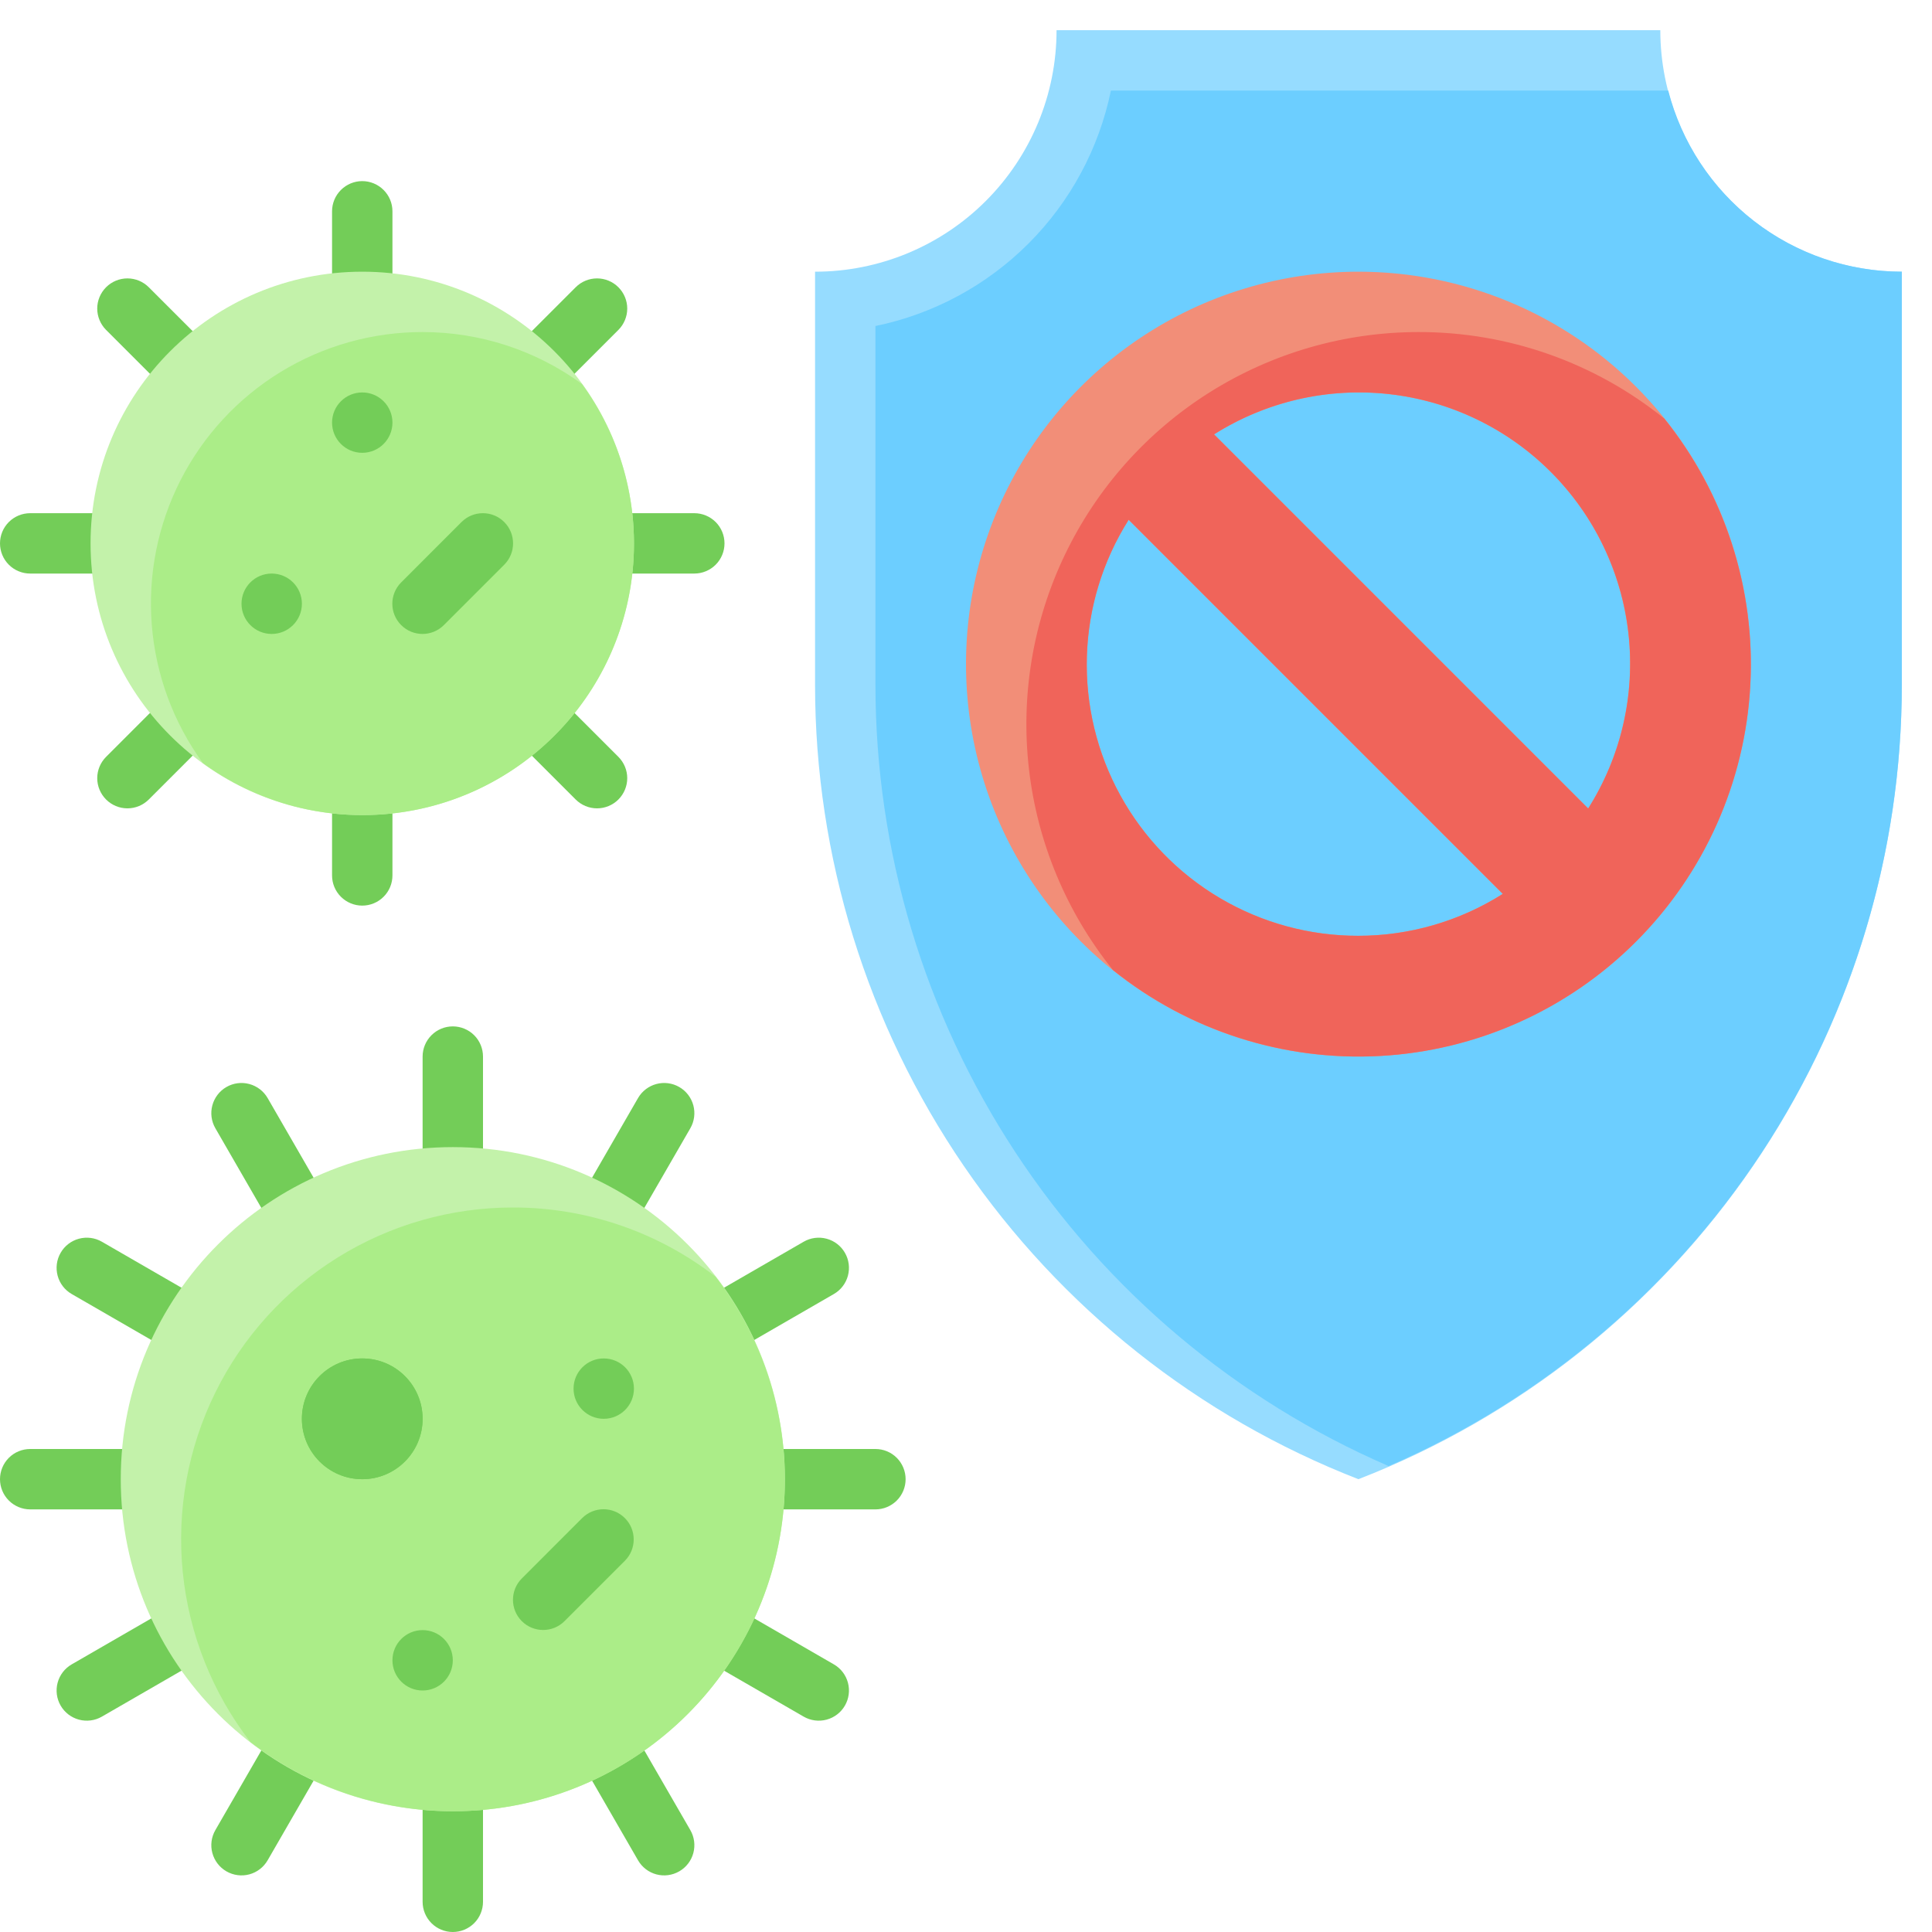
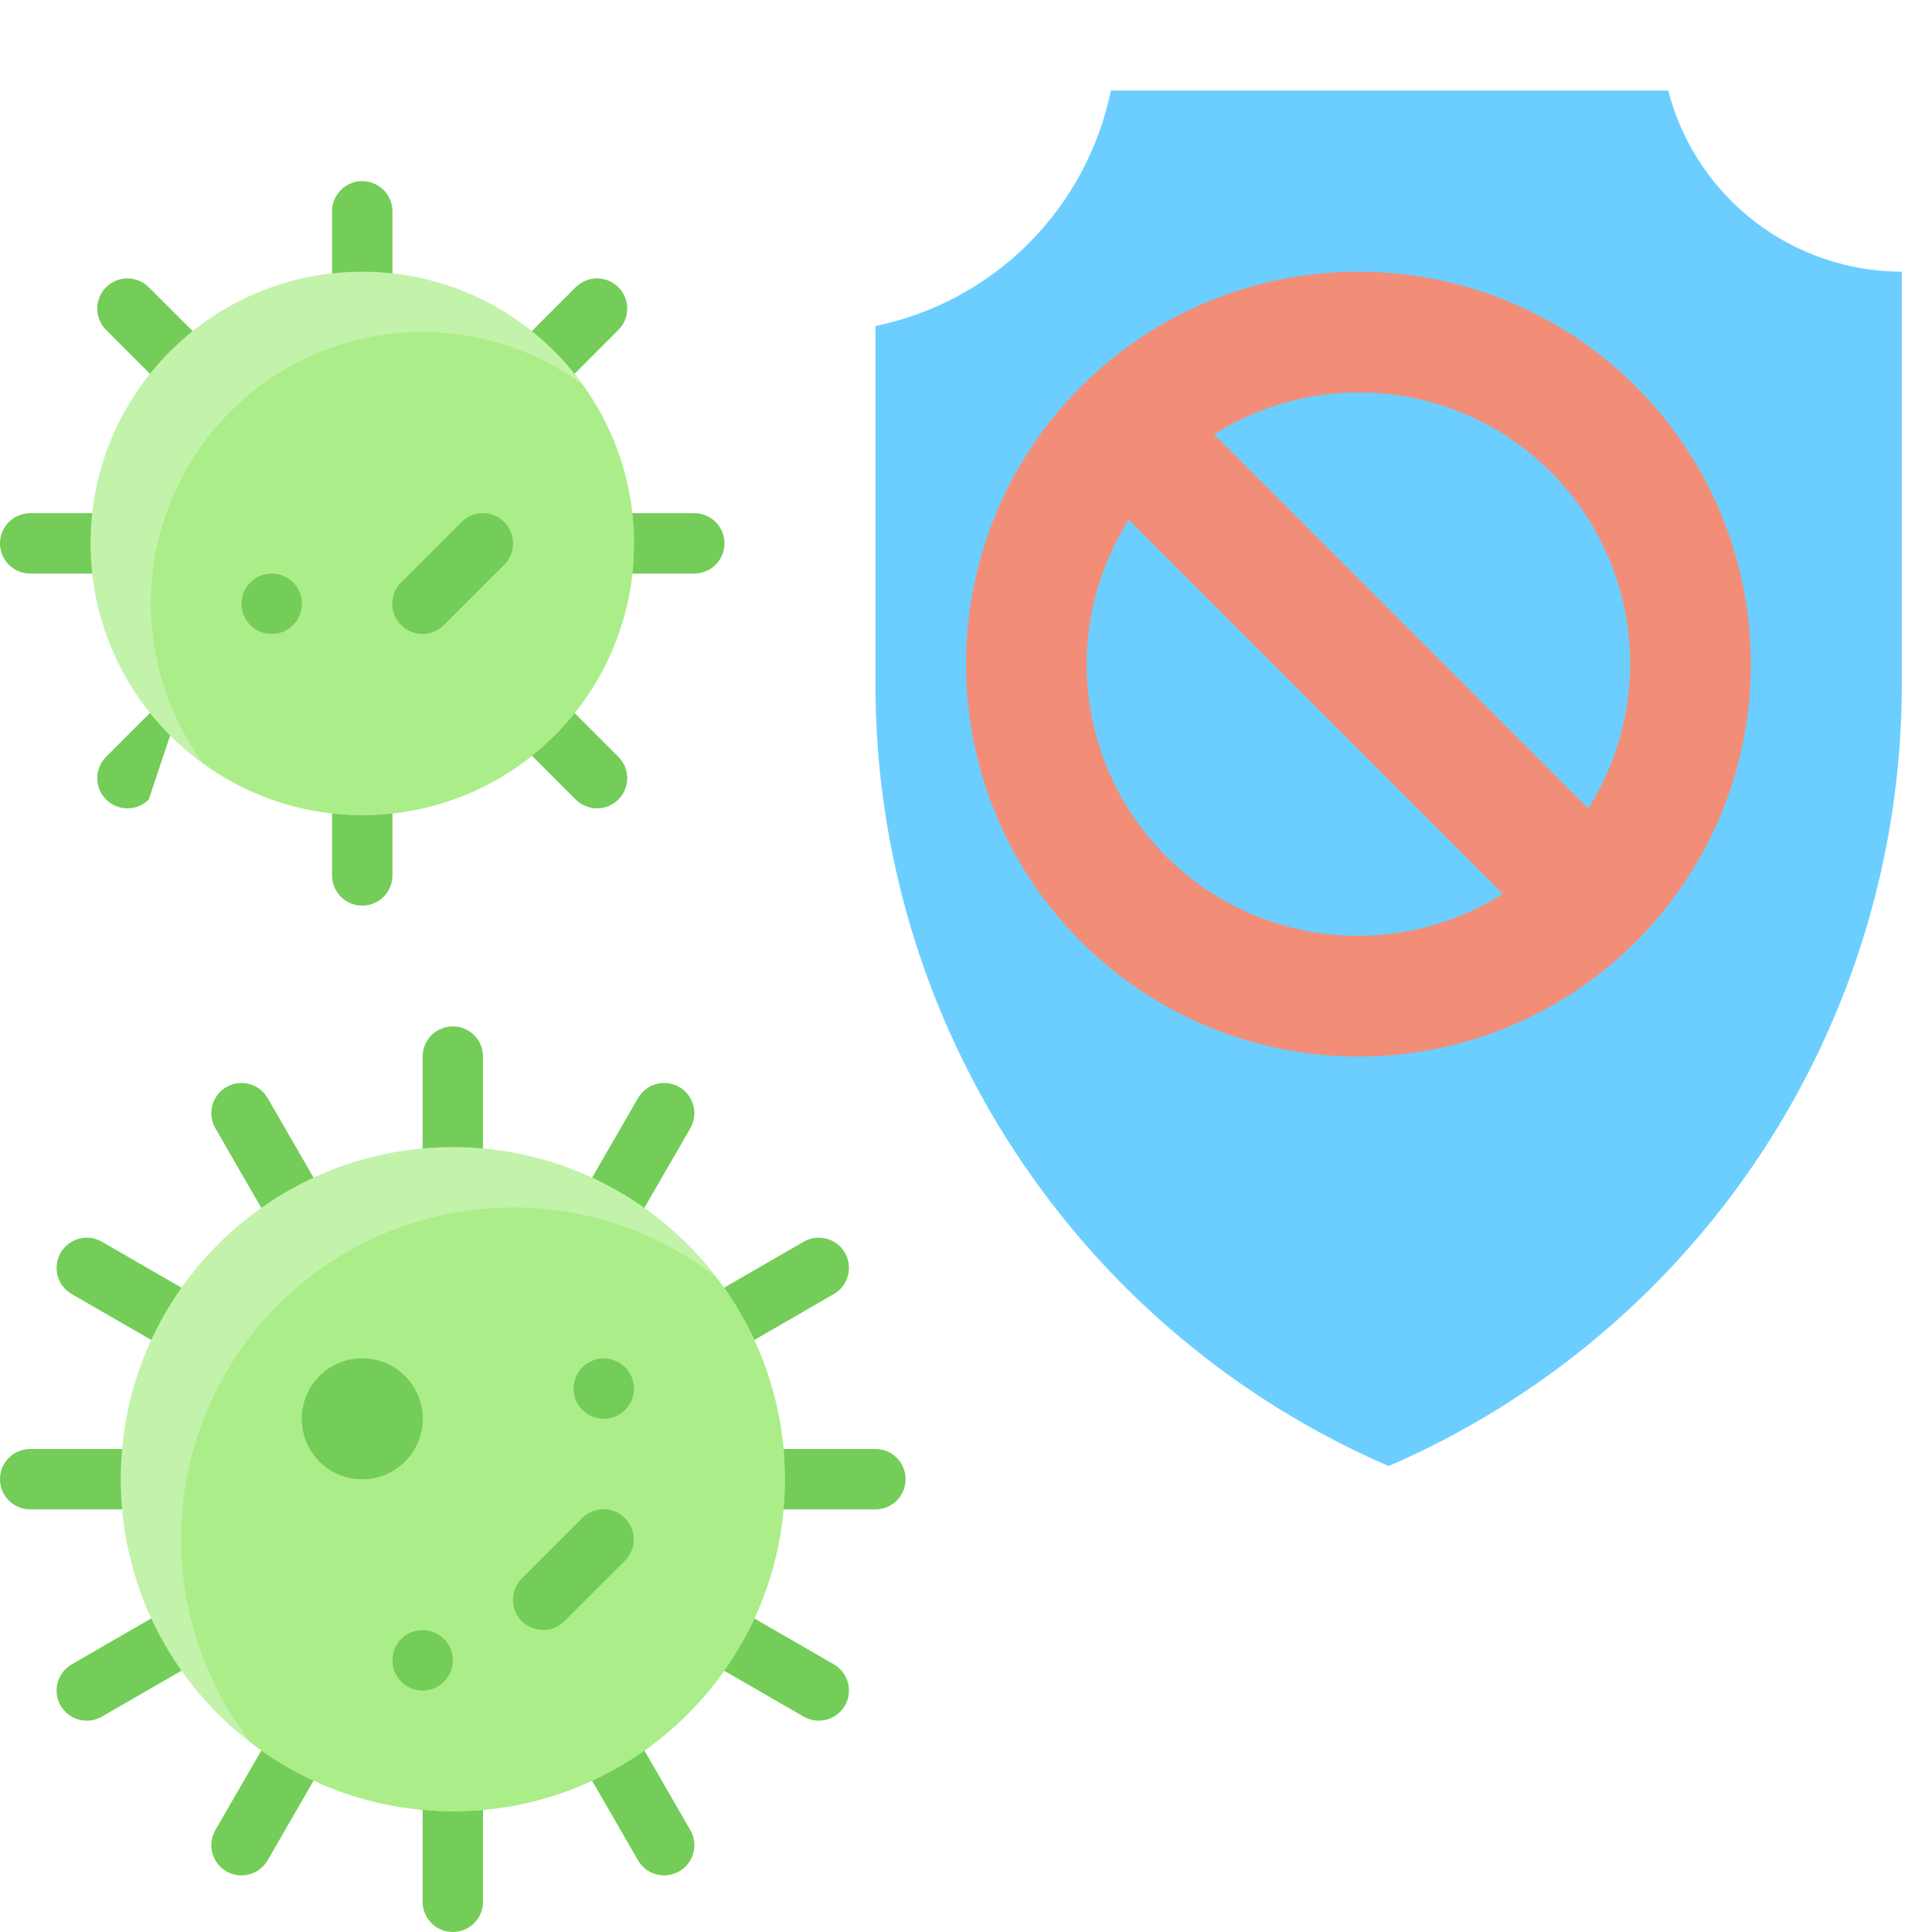
<svg xmlns="http://www.w3.org/2000/svg" width="70" height="70" viewBox="0 0 70 70" fill="none">
-   <path d="M29.531 24.814V9.844C31.852 9.844 34.078 8.922 35.718 7.281C37.359 5.64 38.281 3.414 38.281 1.094H60.156C60.156 3.414 61.078 5.64 62.719 7.281C64.36 8.922 66.586 9.844 68.906 9.844V24.814C68.906 31.036 67.026 37.113 63.513 42.249C60 47.384 55.018 51.339 49.219 53.594C43.42 51.339 38.437 47.384 34.924 42.249C31.411 37.113 29.531 31.036 29.531 24.814Z" fill="#96DCFF" />
  <path d="M60.443 3.281H40.25C39.818 5.382 38.779 7.309 37.263 8.825C35.746 10.342 33.819 11.38 31.719 11.812V24.814C31.721 30.831 33.483 36.716 36.786 41.745C40.09 46.774 44.791 50.727 50.312 53.119C55.834 50.727 60.535 46.774 63.839 41.745C67.142 36.716 68.904 30.831 68.906 24.814V9.844C66.968 9.842 65.085 9.196 63.553 8.009C62.022 6.821 60.927 5.158 60.443 3.281Z" fill="#6CCEFF" />
  <path d="M5.469 20.781H1.094C0.804 20.781 0.525 20.666 0.32 20.461C0.115 20.256 0 19.978 0 19.688C0 19.397 0.115 19.119 0.32 18.914C0.525 18.709 0.804 18.594 1.094 18.594H5.469V20.781Z" fill="#73CD58" />
  <path d="M25.156 20.781H20.781V18.594H25.156C25.446 18.594 25.724 18.709 25.93 18.914C26.135 19.119 26.25 19.397 26.25 19.688C26.25 19.978 26.135 20.256 25.93 20.461C25.724 20.666 25.446 20.781 25.156 20.781Z" fill="#73CD58" />
  <path d="M14.219 12.031H12.031V7.656C12.031 7.366 12.146 7.088 12.352 6.883C12.557 6.678 12.835 6.562 13.125 6.562C13.415 6.562 13.693 6.678 13.898 6.883C14.104 7.088 14.219 7.366 14.219 7.656V12.031Z" fill="#73CD58" />
  <path d="M13.125 32.812C12.835 32.812 12.557 32.697 12.352 32.492C12.146 32.287 12.031 32.009 12.031 31.719V27.344H14.219V31.719C14.219 32.009 14.104 32.287 13.898 32.492C13.693 32.697 13.415 32.812 13.125 32.812Z" fill="#73CD58" />
  <path d="M6.937 15.047L3.844 11.954C3.639 11.749 3.523 11.47 3.523 11.18C3.523 10.89 3.639 10.612 3.844 10.407C4.049 10.202 4.327 10.087 4.617 10.087C4.907 10.087 5.185 10.202 5.39 10.407L8.483 13.5L6.937 15.047Z" fill="#73CD58" />
  <path d="M20.859 28.968L17.766 25.875L19.312 24.328L22.405 27.422C22.61 27.627 22.726 27.905 22.726 28.195C22.726 28.485 22.61 28.763 22.405 28.968C22.2 29.173 21.922 29.288 21.632 29.288C21.342 29.288 21.064 29.173 20.859 28.968Z" fill="#73CD58" />
-   <path d="M3.844 28.968C3.639 28.763 3.523 28.485 3.523 28.195C3.523 27.905 3.639 27.627 3.844 27.422L6.937 24.328L8.483 25.875L5.39 28.968C5.185 29.173 4.907 29.288 4.617 29.288C4.327 29.288 4.049 29.173 3.844 28.968Z" fill="#73CD58" />
+   <path d="M3.844 28.968C3.639 28.763 3.523 28.485 3.523 28.195C3.523 27.905 3.639 27.627 3.844 27.422L6.937 24.328L5.39 28.968C5.185 29.173 4.907 29.288 4.617 29.288C4.327 29.288 4.049 29.173 3.844 28.968Z" fill="#73CD58" />
  <path d="M19.312 15.047L17.766 13.5L20.859 10.407C21.064 10.202 21.342 10.087 21.632 10.087C21.922 10.087 22.2 10.202 22.405 10.407C22.61 10.612 22.726 10.89 22.726 11.18C22.726 11.47 22.61 11.749 22.405 11.954L19.312 15.047Z" fill="#73CD58" />
  <path d="M13.125 29.531C18.562 29.531 22.969 25.124 22.969 19.688C22.969 14.251 18.562 9.844 13.125 9.844C7.688 9.844 3.281 14.251 3.281 19.688C3.281 25.124 7.688 29.531 13.125 29.531Z" fill="#C3F2AA" />
  <path d="M15.313 12.031C13.498 12.029 11.718 12.529 10.169 13.476C8.621 14.424 7.366 15.781 6.541 17.398C5.717 19.015 5.356 20.828 5.499 22.638C5.642 24.447 6.283 26.181 7.352 27.649C9.245 29.028 11.569 29.686 13.905 29.503C16.241 29.32 18.435 28.31 20.091 26.653C21.748 24.997 22.758 22.803 22.941 20.467C23.123 18.132 22.466 15.807 21.087 13.914C19.41 12.69 17.389 12.031 15.313 12.031Z" fill="#ABED88" />
-   <path d="M13.125 16.406C13.729 16.406 14.219 15.917 14.219 15.312C14.219 14.708 13.729 14.219 13.125 14.219C12.521 14.219 12.031 14.708 12.031 15.312C12.031 15.917 12.521 16.406 13.125 16.406Z" fill="#73CD58" />
  <path d="M9.844 22.969C10.448 22.969 10.938 22.479 10.938 21.875C10.938 21.271 10.448 20.781 9.844 20.781C9.24 20.781 8.75 21.271 8.75 21.875C8.75 22.479 9.24 22.969 9.844 22.969Z" fill="#73CD58" />
  <path d="M16.722 18.914L14.535 21.102C14.108 21.529 14.108 22.221 14.535 22.648C14.962 23.076 15.655 23.076 16.082 22.648L18.269 20.461C18.696 20.034 18.696 19.342 18.269 18.914C17.842 18.487 17.149 18.487 16.722 18.914Z" fill="#73CD58" />
  <path d="M49.219 9.844C46.407 9.844 43.657 10.678 41.319 12.24C38.981 13.802 37.158 16.023 36.082 18.621C35.006 21.219 34.725 24.078 35.273 26.836C35.822 29.595 37.176 32.128 39.165 34.117C41.153 36.105 43.687 37.459 46.445 38.008C49.203 38.557 52.062 38.275 54.66 37.199C57.258 36.123 59.479 34.3 61.041 31.962C62.604 29.624 63.438 26.875 63.438 24.062C63.438 20.291 61.94 16.675 59.273 14.008C56.606 11.342 52.99 9.844 49.219 9.844ZM59.062 24.062C59.062 25.915 58.535 27.729 57.543 29.293L43.988 15.738C45.476 14.798 47.188 14.275 48.947 14.223C50.706 14.171 52.447 14.592 53.987 15.443C55.527 16.293 56.811 17.542 57.704 19.058C58.597 20.575 59.066 22.303 59.062 24.062ZM39.375 24.062C39.375 22.21 39.902 20.396 40.894 18.832L54.449 32.387C52.962 33.327 51.249 33.85 49.49 33.902C47.731 33.954 45.991 33.533 44.45 32.682C42.91 31.832 41.626 30.583 40.734 29.067C39.841 27.55 39.372 25.822 39.375 24.062Z" fill="#F28E78" />
-   <path d="M51.406 12.031C48.726 12.03 46.1 12.786 43.831 14.213C41.562 15.641 39.743 17.681 38.584 20.098C37.425 22.514 36.974 25.21 37.282 27.872C37.589 30.535 38.644 33.057 40.323 35.145C43.053 37.34 46.498 38.45 49.996 38.26C53.494 38.071 56.798 36.596 59.275 34.119C61.752 31.642 63.227 28.337 63.416 24.84C63.606 21.342 62.497 17.897 60.302 15.167C57.782 13.135 54.643 12.028 51.406 12.031ZM49.219 33.906C47.459 33.91 45.731 33.44 44.215 32.548C42.698 31.655 41.45 30.371 40.599 28.831C39.748 27.291 39.327 25.55 39.379 23.791C39.431 22.032 39.954 20.32 40.894 18.832L54.449 32.387C52.885 33.379 51.071 33.906 49.219 33.906ZM57.543 29.293L43.988 15.738C45.874 14.546 48.108 14.031 50.325 14.278C52.542 14.525 54.609 15.518 56.186 17.096C57.763 18.673 58.756 20.739 59.003 22.956C59.25 25.173 58.735 27.407 57.543 29.293Z" fill="#F0645A" />
  <path d="M17.5 43.75H15.312V38.281C15.312 37.991 15.428 37.713 15.633 37.508C15.838 37.303 16.116 37.188 16.406 37.188C16.696 37.188 16.974 37.303 17.18 37.508C17.385 37.713 17.5 37.991 17.5 38.281V43.75Z" fill="#73CD58" />
  <path d="M16.406 70C16.116 70 15.838 69.885 15.633 69.68C15.428 69.475 15.312 69.196 15.312 68.906V63.438H17.5V68.906C17.5 69.196 17.385 69.475 17.18 69.68C16.974 69.885 16.696 70 16.406 70Z" fill="#73CD58" />
  <path d="M10.537 45.616L7.803 40.879C7.658 40.628 7.618 40.329 7.694 40.049C7.769 39.769 7.952 39.53 8.203 39.385C8.454 39.24 8.753 39.2 9.033 39.276C9.313 39.351 9.552 39.534 9.697 39.785L12.431 44.522L10.537 45.616Z" fill="#73CD58" />
  <path d="M23.117 67.402L20.383 62.665L22.277 61.571L25.012 66.308C25.157 66.559 25.196 66.858 25.121 67.138C25.046 67.418 24.863 67.657 24.611 67.802C24.36 67.947 24.061 67.987 23.781 67.912C23.501 67.837 23.262 67.653 23.117 67.402Z" fill="#73CD58" />
  <path d="M7.334 49.619L2.598 46.885C2.346 46.74 2.163 46.501 2.088 46.221C2.013 45.94 2.052 45.642 2.197 45.391C2.342 45.139 2.581 44.956 2.861 44.881C3.142 44.806 3.44 44.845 3.691 44.99L8.427 47.725L7.334 49.619Z" fill="#73CD58" />
  <path d="M29.119 62.197L24.383 59.463L25.477 57.568L30.212 60.303C30.464 60.448 30.647 60.687 30.722 60.967C30.797 61.247 30.758 61.546 30.613 61.797C30.468 62.048 30.229 62.231 29.949 62.306C29.669 62.381 29.37 62.342 29.119 62.197Z" fill="#73CD58" />
  <path d="M6.562 54.688H1.094C0.804 54.688 0.525 54.572 0.32 54.367C0.115 54.162 0 53.884 0 53.594C0 53.304 0.115 53.026 0.32 52.82C0.525 52.615 0.804 52.5 1.094 52.5H6.562V54.688Z" fill="#73CD58" />
  <path d="M31.719 54.688H26.25V52.5H31.719C32.009 52.5 32.287 52.615 32.492 52.82C32.697 53.026 32.812 53.304 32.812 53.594C32.812 53.884 32.697 54.162 32.492 54.367C32.287 54.572 32.009 54.688 31.719 54.688Z" fill="#73CD58" />
  <path d="M2.197 61.797C2.052 61.546 2.013 61.247 2.088 60.967C2.163 60.687 2.346 60.448 2.598 60.303L7.334 57.568L8.427 59.463L3.691 62.197C3.44 62.342 3.142 62.381 2.861 62.306C2.581 62.231 2.342 62.048 2.197 61.797Z" fill="#73CD58" />
  <path d="M25.477 49.619L24.383 47.725L29.119 44.99C29.37 44.845 29.669 44.806 29.949 44.881C30.229 44.956 30.468 45.139 30.613 45.391C30.758 45.642 30.797 45.94 30.722 46.221C30.647 46.501 30.464 46.74 30.212 46.885L25.477 49.619Z" fill="#73CD58" />
  <path d="M8.203 67.802C7.952 67.657 7.769 67.418 7.694 67.138C7.618 66.858 7.658 66.559 7.803 66.308L10.537 61.571L12.431 62.665L9.697 67.402C9.552 67.653 9.313 67.837 9.033 67.912C8.753 67.987 8.454 67.947 8.203 67.802Z" fill="#73CD58" />
  <path d="M22.277 45.616L20.383 44.522L23.117 39.785C23.262 39.534 23.501 39.351 23.781 39.276C24.061 39.2 24.36 39.24 24.611 39.385C24.863 39.53 25.046 39.769 25.121 40.049C25.196 40.329 25.157 40.628 25.012 40.879L22.277 45.616Z" fill="#73CD58" />
  <path d="M16.406 65.625C23.051 65.625 28.438 60.238 28.438 53.594C28.438 46.949 23.051 41.562 16.406 41.562C9.762 41.562 4.375 46.949 4.375 53.594C4.375 60.238 9.762 65.625 16.406 65.625Z" fill="#C3F2AA" />
  <path d="M18.594 43.75C16.346 43.747 14.143 44.375 12.234 45.562C10.325 46.749 8.787 48.447 7.796 50.465C6.804 52.482 6.398 54.736 6.623 56.973C6.849 59.209 7.697 61.337 9.072 63.116C11.384 64.903 14.268 65.786 17.185 65.6C20.102 65.414 22.851 64.172 24.918 62.105C26.984 60.038 28.227 57.289 28.413 54.373C28.599 51.456 27.716 48.572 25.928 46.259C23.83 44.632 21.249 43.749 18.594 43.75Z" fill="#ABED88" />
  <path d="M21.875 51.406C22.479 51.406 22.969 50.917 22.969 50.312C22.969 49.708 22.479 49.219 21.875 49.219C21.271 49.219 20.781 49.708 20.781 50.312C20.781 50.917 21.271 51.406 21.875 51.406Z" fill="#73CD58" />
  <path d="M15.312 61.25C15.917 61.25 16.406 60.76 16.406 60.156C16.406 59.552 15.917 59.062 15.312 59.062C14.708 59.062 14.219 59.552 14.219 60.156C14.219 60.76 14.708 61.25 15.312 61.25Z" fill="#73CD58" />
  <path d="M13.125 53.594C14.333 53.594 15.312 52.614 15.312 51.406C15.312 50.198 14.333 49.219 13.125 49.219C11.917 49.219 10.938 50.198 10.938 51.406C10.938 52.614 11.917 53.594 13.125 53.594Z" fill="#73CD58" />
  <path d="M13.125 53.594C14.333 53.594 15.312 52.614 15.312 51.406C15.312 50.198 14.333 49.219 13.125 49.219C11.917 49.219 10.938 50.198 10.938 51.406C10.938 52.614 11.917 53.594 13.125 53.594Z" fill="#73CD58" />
  <path d="M21.093 55.003L18.906 57.191C18.479 57.618 18.479 58.31 18.906 58.737C19.333 59.164 20.026 59.164 20.453 58.737L22.64 56.55C23.067 56.123 23.067 55.43 22.64 55.003C22.213 54.576 21.52 54.576 21.093 55.003Z" fill="#73CD58" />
</svg>